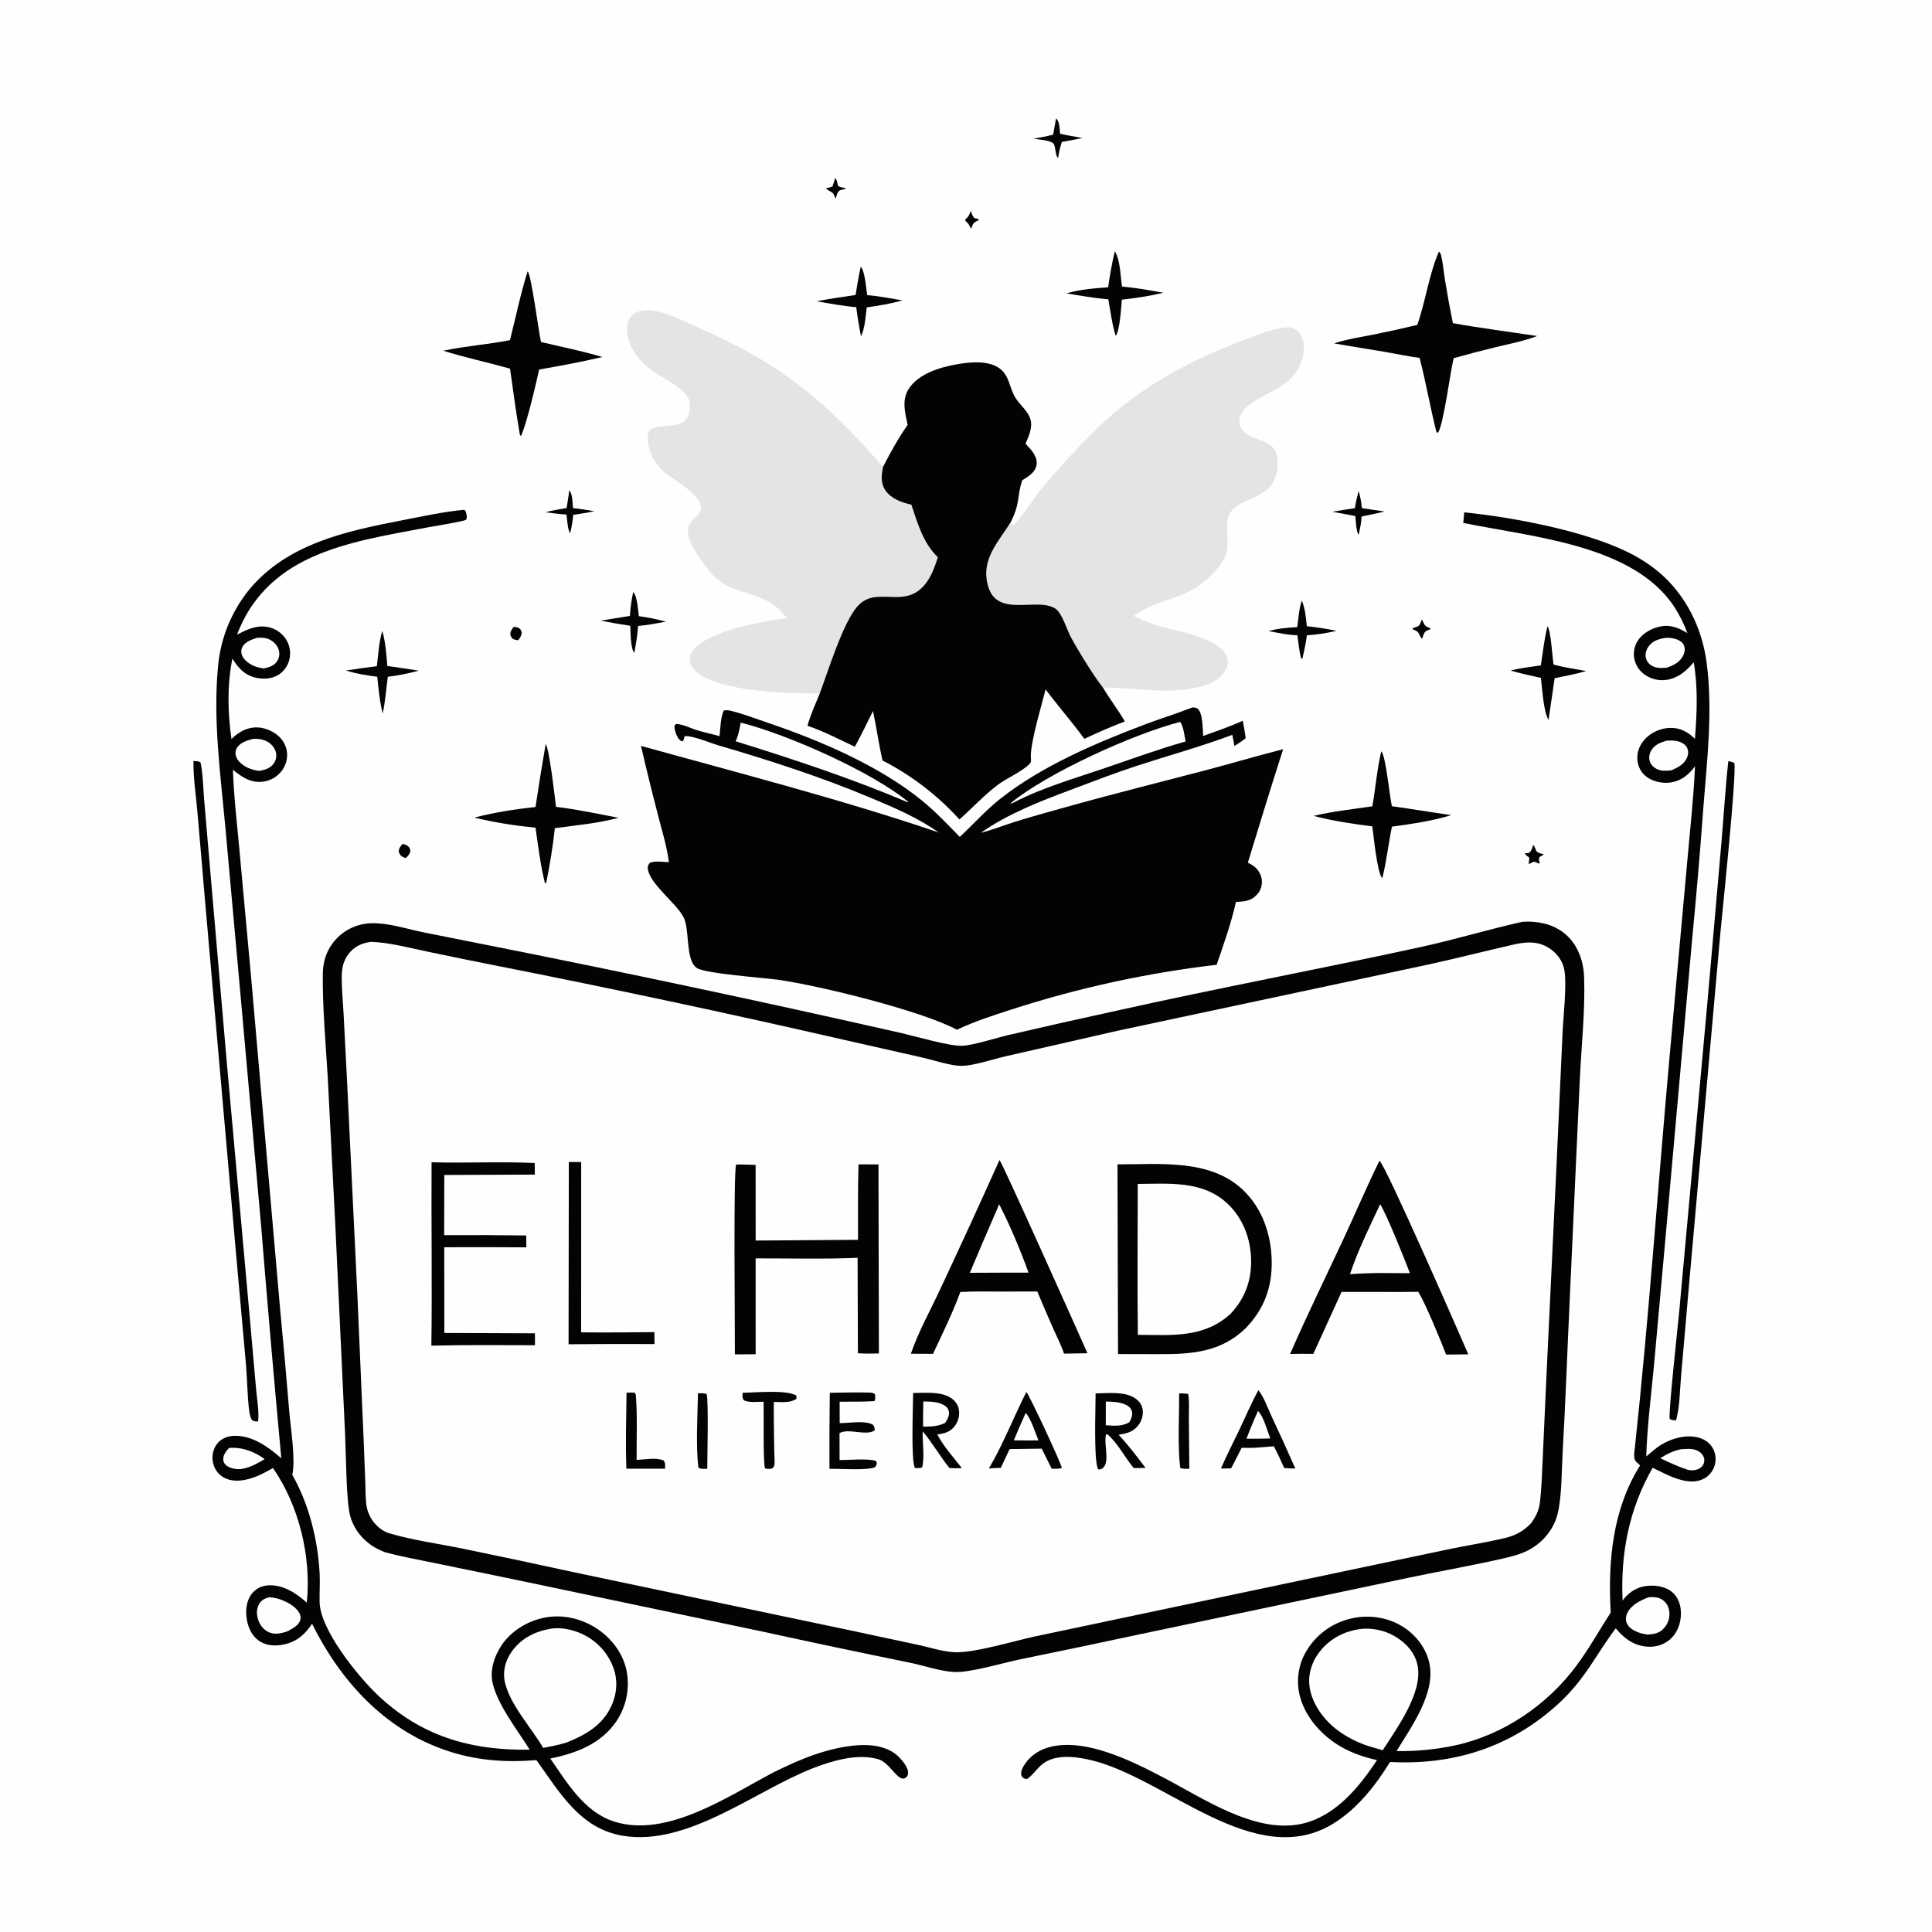
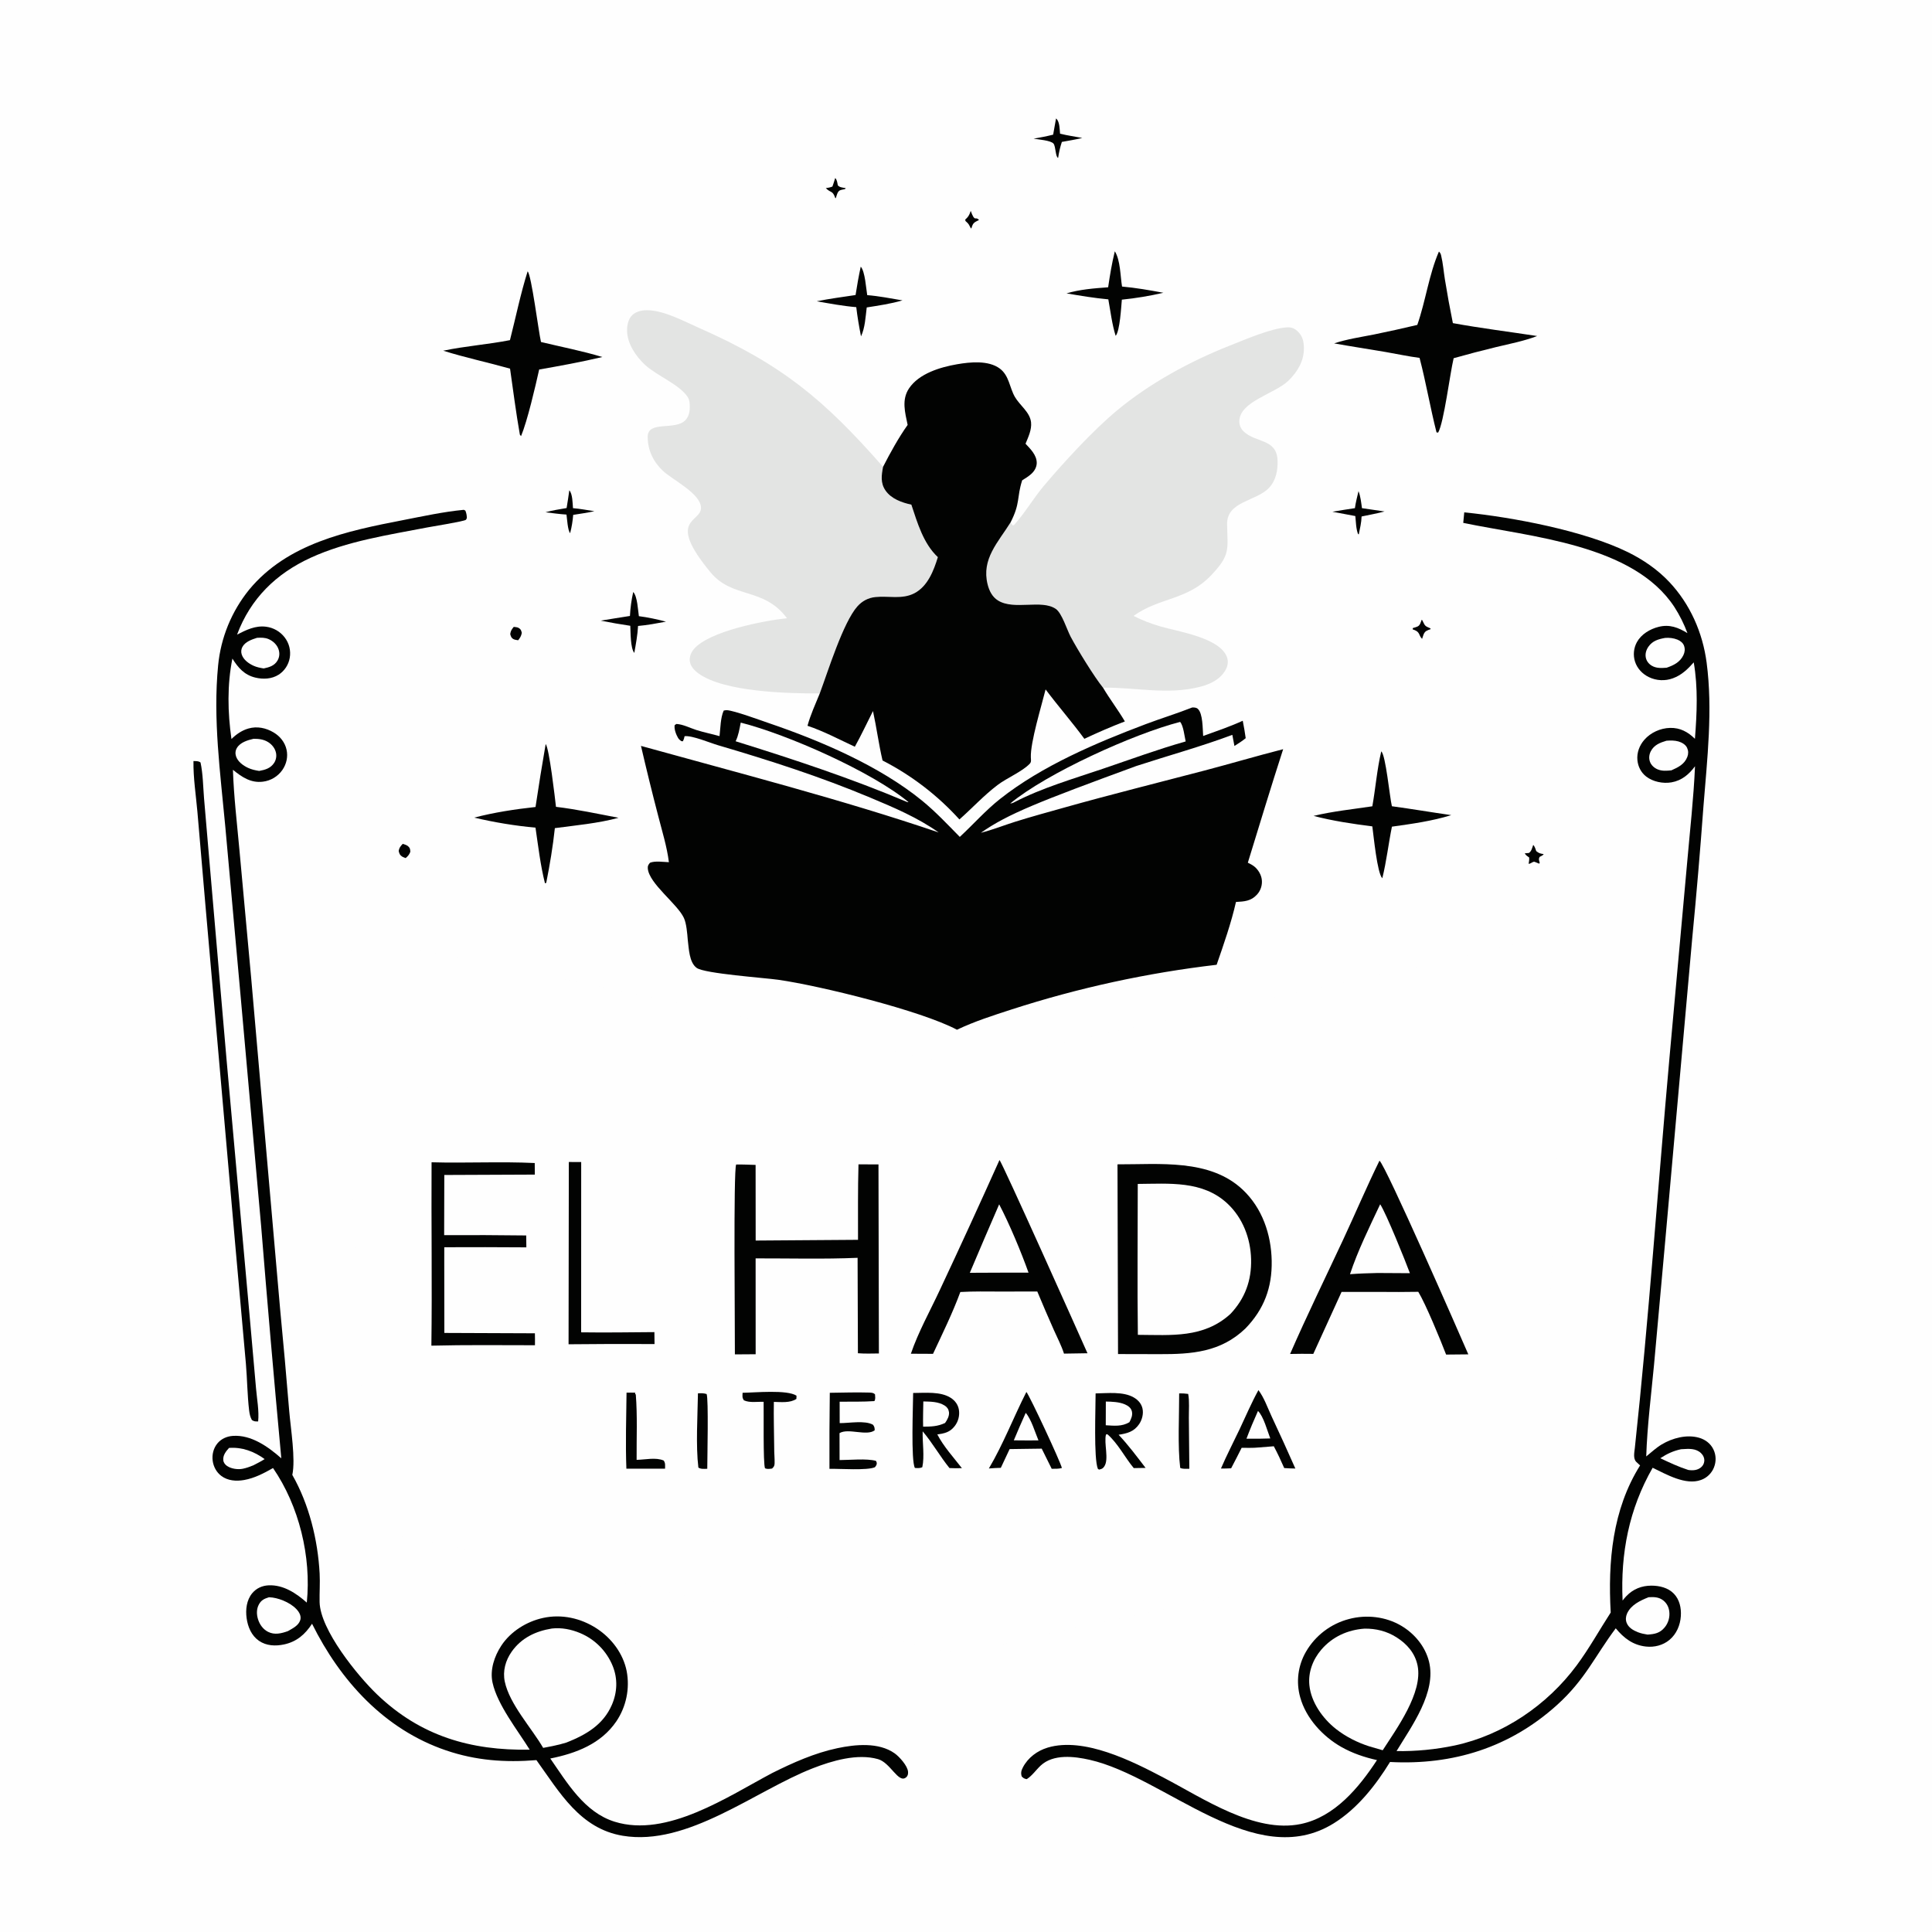
<svg xmlns="http://www.w3.org/2000/svg" height="1024" width="1024">
  <path d="M0 0L1024 0L1024 1024L0 1024L0 0Z" fill="#FEFEFE" />
  <path d="M514.491 111.747C516.85 118.211 516.795 114.288 518.896 116.611L518.086 117.006C515.71 118.183 515.611 118.739 514.806 121.132C514.683 121.011 514.52 120.921 514.438 120.769C513.632 119.285 513.579 118.784 512.183 117.547C511.557 116.993 511.813 117.39 511.585 116.388C513.064 115.102 513.696 114.153 514.321 112.282C514.38 112.105 514.434 111.926 514.491 111.747Z" fill="#020302" />
  <path d="M272.297 332.251C273.014 332.36 274.184 332.399 274.823 332.77C276.133 333.531 276.203 334.081 276.563 335.43C276.256 337.128 275.69 337.993 274.646 339.351C273.884 339.219 272.832 339.121 272.155 338.747C270.93 338.07 270.769 337.274 270.426 336.056C270.685 334.339 271.203 333.579 272.297 332.251Z" fill="#020302" />
  <path d="M442.668 94.361C443.668 95.283 443.799 96.943 444.056 98.22C445.013 99.298 446.242 99.346 447.59 99.612L448.269 99.742L447.838 100.239C447.057 100.421 445.663 100.573 445.004 100.98C443.798 101.725 443.451 103.715 443.013 104.992L442.707 104.967C441.291 100.757 440.349 102.45 437.705 99.712C438.987 99.545 439.982 99.367 441.195 98.877C441.76 97.396 442.203 95.876 442.668 94.361Z" fill="#020302" />
  <path d="M213.467 447.246C214.285 447.517 215.631 447.918 216.282 448.501C217.393 449.498 217.361 450.056 217.49 451.438C216.921 453.006 216.258 453.702 215.023 454.803C214.386 454.555 213.583 454.3 213.004 453.91C211.838 453.125 211.614 452.305 211.305 451.012C211.609 449.264 212.28 448.529 213.467 447.246Z" fill="#020302" />
  <path d="M753.531 328.456C754.021 328.927 753.806 328.646 754.169 329.427C755.355 331.978 755.612 331.924 758.125 333.029L758.26 333.465C757.543 333.738 756.681 333.993 756.027 334.388C754.535 335.288 754.312 337.06 753.743 338.615C751.821 336.704 752.743 335.072 749.616 333.891L748.725 333.56L748.857 332.871C749.691 332.609 750.73 332.382 751.494 331.97C752.74 331.298 753.031 329.688 753.531 328.456Z" fill="#020302" />
  <path d="M812.634 447.833C813.488 448.625 813.86 450.032 814.241 451.103C815.768 452.339 816.318 452.365 818.198 452.699C817.72 453.456 816.851 453.727 816.069 454.146C815.326 455.397 815.795 456.014 816.098 457.376L815.766 457.755L813.322 456.755C812.219 456.642 811.499 457.798 810.199 457.841C810.407 456.664 810.584 455.688 810.486 454.487C809.456 453.771 808.811 453.392 808.133 452.294L810.387 452.081C811.784 451.071 812.048 449.426 812.634 447.833Z" fill="#020302" />
  <path d="M301.746 259.882C303.497 261.71 303.483 266.853 303.691 269.337C307.471 269.64 311.281 270.385 315.033 270.951C311.338 271.783 307.548 272.292 303.808 272.893C303.514 276.274 303.044 279.298 302.183 282.589C300.881 281.148 300.561 274.87 300.25 272.732C296.541 272.508 292.829 271.961 289.139 271.518C292.753 270.458 296.605 269.945 300.314 269.273Q301.104 264.589 301.746 259.882Z" fill="#020302" />
  <path d="M559.718 62.8C559.823 62.885 559.94 62.958 560.033 63.056C561.66 64.764 561.625 68.606 561.853 70.862C565.712 71.809 569.727 72.39 573.637 73.12C570.064 73.976 566.423 74.567 562.808 75.216C561.876 78.045 561.268 80.727 560.829 83.672C559.424 83.296 559.581 77.715 558.426 76.172C557.104 74.406 550.164 73.909 547.829 73.509C551.317 72.898 554.755 72.236 558.19 71.373L559.718 62.8Z" fill="#020302" />
  <path d="M720.044 260.312C721.14 263.213 721.443 266.286 721.869 269.34L733.842 271.09C729.856 272.166 725.711 272.883 721.67 273.747C721.588 276.931 720.805 280.096 720.19 283.213L719.79 283.052C718.695 280.222 718.669 276.554 718.349 273.517L706.225 271.237Q712.165 270.208 718.129 269.335C718.544 266.29 719.342 263.301 720.044 260.312Z" fill="#020302" />
  <path d="M335.62 313.772C337.849 316.106 338.116 323.312 338.619 326.585C343.495 327.211 348.229 328.235 352.978 329.492C348.055 330.413 343.181 331.33 338.185 331.776C337.921 336.604 337.036 341.307 336.195 346.059C334.095 343.524 334.254 335.131 334.063 331.68Q326.208 330.522 318.424 328.952C323.584 328.162 328.709 327.214 333.88 326.469Q334.212 320.047 335.62 313.772Z" fill="#020302" />
-   <path d="M690.001 318.305C691.779 322.546 692.166 327.381 692.65 331.912C697.975 332.43 703.204 333.312 708.449 334.338C703.241 335.53 698.026 336.434 692.686 336.724C692.149 340.839 691.266 344.838 690.352 348.881L690.143 349.204L689.604 348.937C688.584 344.965 688.205 340.769 687.646 336.709C682.489 336.588 677.436 335.435 672.389 334.459C677.254 333.097 682.533 332.682 687.562 332.39C688.271 327.758 688.436 322.722 690.001 318.305Z" fill="#020302" />
-   <path d="M202.632 334.371C204.337 340.418 204.808 346.738 205.28 352.98Q213.633 354.152 221.965 355.462C216.671 356.889 211.003 358.052 205.558 358.695C204.685 365.188 204.221 371.712 202.854 378.137C201.205 371.793 200.609 365.196 199.966 358.69C194.305 358.031 188.77 357.037 183.305 355.403Q191.506 354.103 199.747 353.081C200.488 347.049 200.84 340.156 202.632 334.371Z" fill="#020302" />
  <path d="M456.213 141.335C458.503 143.863 459.042 152.866 459.642 156.425C465.912 156.929 472.132 158.163 478.33 159.209C472.143 161.02 465.741 161.941 459.387 162.949C458.759 167.881 458.507 173.775 456.353 178.272C455.329 173.115 454.453 168.024 453.838 162.798C446.786 162.209 439.868 160.91 432.906 159.684C439.69 158.298 446.618 157.414 453.465 156.371C454.242 151.315 455.133 146.338 456.213 141.335Z" fill="#020302" />
-   <path d="M820.224 331.897C821.99 334.384 822.822 348.379 823.371 352.198C828.972 353.803 834.973 354.562 840.702 355.652C835.235 357.283 829.58 358.302 823.997 359.456L820.757 381.608C817.93 376.591 817.519 365.366 816.703 359.307C811.323 358.128 805.976 356.938 800.673 355.441C805.832 354.025 811.372 353.46 816.665 352.668C817.784 345.763 818.452 338.665 820.224 331.897Z" fill="#020302" />
  <path d="M590.876 133.188C593.863 137.924 593.784 146.337 594.708 151.879C602.056 152.545 609.362 153.804 616.605 155.177Q605.719 157.695 594.604 158.827C594.249 162.538 593.596 175.395 591.327 178.006C589.385 171.908 588.592 164.975 587.433 158.664C579.993 157.984 572.645 156.752 565.284 155.503C572.317 153.381 580.036 152.806 587.34 152.269C588.276 145.821 589.33 139.521 590.876 133.188Z" fill="#020302" />
  <path d="M732.094 398.245C734.483 400.191 736.567 422.602 737.734 427.324C748.249 428.752 758.701 430.535 769.203 432.039C758.871 435.231 748.414 436.642 737.753 438.147C735.901 447.233 734.884 456.502 732.646 465.502C729.928 462.801 728.048 442.938 727.362 437.999C717.005 436.677 706.331 435.106 696.23 432.442C706.353 429.994 717.063 428.909 727.366 427.352C729.086 417.698 729.832 407.78 732.094 398.245Z" fill="#020302" />
  <path d="M289.215 394.394C291.079 396.299 294.167 423.08 294.68 427.635C305.794 428.966 316.834 431.351 327.825 433.449C316.978 436.399 305.222 437.438 294.088 438.929C293.041 448.681 291.436 458.282 289.518 467.899C289.355 468.073 289.073 468.076 288.841 468.138C286.432 458.647 285.258 448.38 283.824 438.678C273.108 437.694 261.849 435.857 251.373 433.351C261.867 430.594 273.061 428.898 283.838 427.72Q286.33 411.025 289.215 394.394Z" fill="#020302" />
-   <path d="M916.051 403.391C917.218 403.599 918.129 403.886 919.207 404.377C920.614 409.598 912.943 482.806 911.863 494.203L895.189 681.354L891.002 729.395C890.324 736.935 890.36 745.641 888.325 752.878C887.073 752.755 886.134 752.698 884.99 752.129C884.146 749.453 889.396 701.957 890.047 694.87L904.935 531.602L912.403 446.447C913.635 432.113 914.469 417.686 916.051 403.391Z" fill="#020302" />
  <path d="M279.654 143.826C281.677 145.684 285.43 175.753 286.732 181.265C297.522 183.873 308.623 185.998 319.239 189.224C308.239 191.844 296.912 193.906 285.77 195.849C283.804 204.692 279.505 223.198 276.167 231.148L275.547 230.401C273.493 218.803 272.004 207.045 270.334 195.385C258.569 192.072 246.566 189.543 234.907 185.88C246.569 183.422 258.574 182.582 270.287 180.283C273.374 168.197 275.898 155.705 279.654 143.826Z" fill="#020302" />
  <path d="M102.544 403.38C103.936 403.427 105.167 403.276 106.289 404.141C107.578 410.188 107.645 416.821 108.136 422.994L110.635 452.229L120.111 561.997L132.37 698.156L135.701 735.865C136.179 741.446 137.393 747.851 136.822 753.389C135.278 753.384 134.853 753.492 133.51 752.651C132.617 751.037 132.26 749.38 132.043 747.561C131.077 739.441 131.037 730.984 130.331 722.793L124.767 660.655L108.896 479.959L104.634 430.322C103.859 421.492 102.392 412.235 102.544 403.38Z" fill="#020302" />
  <path d="M762.665 133.321C763.389 134.08 763.579 134.406 763.825 135.412C764.826 139.504 765.155 143.958 765.831 148.128Q767.708 159.739 770.055 171.264C784.831 173.97 799.877 175.829 814.731 178.103C807.775 180.767 800.187 182.225 792.955 183.963Q781.654 186.699 770.464 189.858C768.467 198.189 765.357 223.733 762.255 229.278L761.389 229.177C758.057 216.098 755.822 202.756 752.402 189.693C746.392 188.906 740.372 187.588 734.391 186.564C725.308 185.009 716.196 183.645 707.128 182.004C713.894 179.743 721.235 178.675 728.225 177.289Q739.751 174.936 751.195 172.214C755.626 159.562 757.337 145.586 762.665 133.321Z" fill="#020302" />
  <path d="M776.083 271.564C801.482 274.084 839.633 281.275 862.764 292.625C870.847 296.591 878.591 301.897 884.774 308.475C895.797 320.203 902.433 335.255 904.537 351.115C907.878 376.312 904.857 402.293 902.857 427.48Q900.301 462.384 896.925 497.219L882.624 657.51L876.67 723.369C875.144 739.478 873.063 755.774 872.534 771.942C875.216 769.765 877.781 767.353 880.752 765.576C886.413 762.188 893.972 760.176 900.483 762.02C903.789 762.957 906.601 765.048 908.123 768.17C909.604 771.208 909.683 774.625 908.441 777.757Q908.215 778.33 907.929 778.877Q907.643 779.423 907.3 779.935Q906.958 780.448 906.563 780.921Q906.168 781.395 905.725 781.823Q905.283 782.252 904.797 782.632Q904.311 783.011 903.788 783.337Q903.264 783.662 902.709 783.931Q902.154 784.199 901.574 784.407C893.416 787.397 883.209 781.436 875.934 777.945C863.404 799.852 858.866 823.282 860.01 848.33Q860.949 847.058 862.049 845.923C865.617 842.211 870.141 840.43 875.257 840.424C879.53 840.42 884.107 841.503 887.169 844.674C890.22 847.834 891.16 852.277 890.884 856.546C890.573 861.359 888.589 866.075 884.828 869.194C881.387 872.047 876.858 873.184 872.45 872.712C865.516 871.97 860.656 868.226 856.379 863.037C845.16 878.042 840.207 890.175 825.302 903.638C800.291 926.23 770.146 935.655 736.741 933.888C729.147 946.278 719.361 958.674 706.912 966.401C665.033 992.392 617.771 941.844 577.517 932.731C569.333 930.878 558.251 929.56 551.589 935.784C549.077 938.13 547.108 941.136 544.188 942.991C542.899 942.742 542.454 942.498 541.538 941.559C540.95 939.73 541.288 938.436 542.139 936.785C544.814 931.597 549.827 927.882 555.357 926.245C574.529 920.568 599.932 933.349 616.674 942.156C637.632 953.069 664.952 971.84 689.465 966.758C707.402 963.039 720.32 947.417 729.826 932.887C723.199 931.407 716.901 929.298 710.969 925.943C701.119 920.372 692.15 910.673 689.129 899.586Q688.917 898.832 688.742 898.067Q688.568 897.303 688.432 896.531Q688.297 895.759 688.2 894.981Q688.103 894.203 688.046 893.422Q687.988 892.64 687.97 891.857Q687.952 891.073 687.973 890.289Q687.994 889.506 688.055 888.724Q688.115 887.943 688.215 887.165Q688.315 886.388 688.453 885.616Q688.592 884.845 688.769 884.081Q688.946 883.318 689.161 882.564Q689.377 881.81 689.63 881.069Q689.883 880.327 690.172 879.598Q690.462 878.87 690.788 878.157Q691.114 877.445 691.476 876.749Q691.837 876.054 692.233 875.377Q692.694 874.585 693.194 873.816Q693.693 873.047 694.23 872.304Q694.767 871.561 695.34 870.845Q695.913 870.13 696.52 869.443Q697.128 868.757 697.769 868.101Q698.409 867.446 699.082 866.822Q699.754 866.199 700.456 865.61Q701.159 865.021 701.889 864.467Q702.62 863.913 703.377 863.396Q704.134 862.878 704.915 862.399Q705.697 861.92 706.501 861.48Q707.305 861.04 708.13 860.64Q708.955 860.241 709.799 859.882Q710.643 859.524 711.503 859.207Q712.364 858.891 713.239 858.618Q714.114 858.344 715.001 858.114C724.235 855.658 734.466 856.816 742.726 861.706C749.746 865.861 755.4 872.668 757.399 880.65C761.469 896.906 748.197 914.916 740.198 928.111Q747.986 928.229 755.738 927.479Q763.49 926.729 771.111 925.12C796.766 919.598 820.094 903.691 835.667 882.686C842.271 873.78 847.683 863.984 853.705 854.676C852.21 827.687 854.572 800.151 869.291 776.685C869.192 776.599 869.091 776.515 868.993 776.428L868.507 775.986C868.063 775.589 867.616 775.207 867.206 774.774C865.51 772.985 866.248 769.754 866.492 767.49C873.906 698.792 878.66 629.683 884.833 560.858L894.231 457.128C895.708 440.173 897.66 423.131 898.39 406.134C895.227 410.443 891.312 413.736 885.895 414.665C881.419 415.433 876.073 414.369 872.462 411.539C869.776 409.434 868.183 406.296 867.863 402.915C867.486 398.927 868.925 395.098 871.534 392.103C874.878 388.266 880.061 385.937 885.131 385.804C890.52 385.662 894.592 387.913 898.345 391.578C899.401 378.097 900.031 364.474 897.718 351.072C894.542 354.659 891.282 357.833 886.683 359.499Q885.915 359.783 885.122 359.988Q884.329 360.194 883.52 360.319Q882.71 360.444 881.892 360.487Q881.074 360.53 880.256 360.491Q879.438 360.452 878.628 360.331Q877.818 360.211 877.024 360.009Q876.23 359.808 875.461 359.528Q874.691 359.249 873.953 358.893C870.517 357.228 867.757 354.325 866.586 350.658Q866.384 350.021 866.247 349.367Q866.111 348.713 866.041 348.049Q865.971 347.385 865.969 346.717Q865.967 346.049 866.033 345.384Q866.098 344.719 866.23 344.064Q866.363 343.409 866.561 342.771Q866.759 342.133 867.021 341.519Q867.282 340.904 867.605 340.319C869.938 336.115 874.554 333.388 879.114 332.244C884.927 330.787 889.498 332.584 894.374 335.57Q893.028 331.945 891.302 328.485Q889.575 325.024 887.488 321.769C865.726 288.487 811.457 284.641 775.551 277.135L776.083 271.564Z" fill="#020302" />
  <path d="M890.943 768.128L891.682 768.078C895.186 767.856 898.866 767.589 901.602 770.215C902.739 771.307 903.442 772.818 903.309 774.422C903.201 775.737 902.558 776.911 901.547 777.746C899.628 779.332 897.155 779.472 894.809 779.104C889.802 777.513 884.744 775.156 880.004 772.888C883.56 770.548 886.759 769.055 890.943 768.128Z" fill="#FEFEFE" />
  <path d="M883.261 392.595C885.333 392.435 887.597 392.4 889.604 392.98C891.361 393.489 893.391 394.608 894.187 396.354C894.907 397.932 894.947 399.487 894.339 401.113C892.863 405.057 889.462 406.712 885.864 408.299C883.349 408.551 880.862 408.77 878.479 407.736C876.71 406.969 875.149 405.541 874.498 403.697C873.85 401.86 874.072 399.943 874.943 398.221C876.654 394.838 879.833 393.626 883.261 392.595Z" fill="#FEFEFE" />
  <path d="M882.537 338.108C884.727 337.923 887.048 338.192 889.092 339.02C890.601 339.631 892.097 340.773 892.623 342.385C893.173 344.07 892.986 345.674 892.226 347.264C890.448 350.984 887.057 352.646 883.333 353.91C880.584 354.1 877.857 354.29 875.408 352.801C873.759 351.8 872.576 350.217 872.269 348.294C871.951 346.306 872.581 344.351 873.722 342.731C875.914 339.62 878.969 338.756 882.537 338.108Z" fill="#FEFEFE" />
  <path d="M873.778 846.561C876.571 846.383 879.225 846.438 881.527 848.234C883.399 849.694 884.489 851.788 884.755 854.137Q884.824 854.697 884.836 855.261Q884.847 855.824 884.802 856.387Q884.757 856.949 884.655 857.503Q884.553 858.058 884.396 858.6Q884.238 859.141 884.027 859.664Q883.815 860.187 883.552 860.686Q883.289 861.184 882.977 861.654Q882.664 862.123 882.306 862.559C879.794 865.604 877.024 866.117 873.253 866.374C871.484 866.089 869.799 865.762 868.124 865.104C865.666 864.14 863.152 862.709 862.15 860.113C861.538 858.527 861.68 856.78 862.363 855.241C864.418 850.618 869.363 848.332 873.778 846.561Z" fill="#FEFEFE" />
  <path d="M723.216 863.209C729.333 863.133 734.985 864.535 740.175 867.808C745.735 871.315 750.054 876.255 751.362 882.855C754.202 897.183 740.275 916.152 732.861 927.671L725.717 925.594C719.491 923.613 713.264 920.466 708.121 916.421C701.106 910.901 694.918 902.276 693.997 893.206C693.297 886.312 695.852 879.566 700.313 874.364C706.206 867.491 714.288 863.852 723.216 863.209Z" fill="#FEFEFE" />
  <path d="M245.709 270.227C246.061 270.226 246.353 270.509 246.667 270.666C247.214 272.046 247.377 272.995 247.446 274.479C247.275 274.82 247.223 275.254 246.934 275.503C245.933 276.365 229.329 279.004 226.578 279.535C205.982 283.509 183.899 286.8 164.678 295.614C146.264 304.058 132.785 317.28 125.643 336.359C130.508 333.866 135.361 331.454 141.017 332.176Q141.743 332.267 142.456 332.43Q143.169 332.592 143.863 332.824Q144.556 333.057 145.223 333.357Q145.89 333.656 146.525 334.021Q147.159 334.385 147.754 334.811Q148.349 335.236 148.899 335.718Q149.449 336.2 149.948 336.735Q150.448 337.269 150.892 337.85Q151.329 338.417 151.706 339.027Q152.082 339.636 152.394 340.281Q152.705 340.927 152.949 341.6Q153.192 342.274 153.364 342.97Q153.537 343.665 153.637 344.374Q153.736 345.084 153.762 345.8Q153.788 346.515 153.74 347.23Q153.692 347.945 153.571 348.651Q153.457 349.328 153.273 349.99Q153.09 350.651 152.839 351.29Q152.589 351.929 152.274 352.539Q151.959 353.149 151.582 353.724Q151.206 354.298 150.773 354.831Q150.34 355.364 149.854 355.849Q149.369 356.334 148.836 356.767Q148.303 357.199 147.728 357.575C144.047 359.938 139.444 360.134 135.281 359.123C129.471 357.712 126.213 353.896 123.176 349.069C120.357 363.011 120.663 377.664 122.679 391.689C125.237 389.185 128.147 387.145 131.618 386.138C136.261 384.791 140.983 385.786 145.082 388.242C148.467 390.27 151.003 393.433 151.874 397.315C152.721 401.089 151.839 404.997 149.63 408.151Q149.185 408.781 148.678 409.361Q148.17 409.942 147.604 410.466Q147.039 410.991 146.422 411.453Q145.805 411.916 145.144 412.312Q144.482 412.708 143.783 413.034Q143.084 413.359 142.354 413.61Q141.625 413.86 140.874 414.034Q140.122 414.208 139.357 414.302C132.946 415.121 128.162 411.836 123.46 408.012C123.919 422.081 125.601 436.238 126.881 450.253L133.118 518.228L148.442 693.507Q151.067 720.709 153.297 747.946C154.072 757.062 156.738 773.494 154.929 781.728C163.814 797.294 168.462 816.162 169.414 833.975C169.684 839.024 169.293 844.085 169.397 849.138C169.698 863.779 189.452 888.115 199.874 898.104C222.89 920.165 249.496 927.91 280.75 927.362C274.409 917.107 263.634 903.628 261.049 891.805C259.585 885.113 262.012 877.812 265.726 872.19C270.689 864.679 279.135 859.43 287.864 857.534C297.709 855.395 307.843 857.65 316.235 863.11C324.114 868.237 330.297 876.406 332.147 885.719Q332.308 886.574 332.428 887.435Q332.547 888.297 332.625 889.163Q332.703 890.03 332.738 890.899Q332.774 891.768 332.767 892.638Q332.76 893.508 332.711 894.377Q332.662 895.245 332.572 896.11Q332.481 896.975 332.348 897.835Q332.215 898.695 332.04 899.547Q331.866 900.399 331.65 901.242Q331.435 902.085 331.179 902.916Q330.922 903.747 330.626 904.565Q330.33 905.383 329.994 906.186Q329.659 906.988 329.285 907.774Q328.911 908.559 328.499 909.325Q328.087 910.091 327.639 910.837Q327.19 911.582 326.706 912.305C318.595 924.272 305.31 929.32 291.669 932.046C300.695 945.065 309.76 960.562 325.789 965.55C353.519 974.179 385.774 952.183 409.25 939.76C420.24 934.273 431.737 929.137 443.799 926.58C453.334 924.56 465.697 923.324 474.158 929.288C476.662 931.054 481.092 935.973 481.285 939.105C481.359 940.298 481.184 941.277 480.201 942.075C476.141 945.375 471.98 934.248 465.356 932.373C454.385 929.266 441.027 933.235 430.812 937.219C400.242 949.141 364.496 978.726 330.1 972.995C307.42 969.217 296.599 949.974 284.316 932.897C267.719 934.242 252.257 933.136 236.392 927.735C203.746 916.622 180.377 890.811 165.388 860.616C161.762 866.216 157.267 870.137 150.597 871.574C146.028 872.558 141.164 872.378 137.218 869.628C133.276 866.881 131.364 862.322 130.719 857.694C130.086 853.147 130.662 848.09 133.681 844.443C135.872 841.795 138.99 840.402 142.402 840.254C150.239 839.915 157.018 844.466 162.608 849.408C165.087 825.115 158.532 798.177 144.712 778.094C139.892 780.839 134.906 783.467 129.388 784.438C125.239 785.169 120.737 784.871 117.271 782.247C114.757 780.344 113.171 777.426 112.74 774.319C112.279 771.003 113.129 767.51 115.318 764.935C117.365 762.526 120.307 761.264 123.427 761.051C133.203 760.382 142.178 766.832 149.096 772.936Q149.014 771.847 148.897 770.762Q143.307 710.488 138.433 650.151L127.459 527.177L119.392 437.914C116.778 409.655 112.819 381.114 115.607 352.704Q115.738 351.335 115.92 349.971Q116.101 348.608 116.332 347.252Q116.563 345.896 116.844 344.549Q117.125 343.203 117.454 341.868Q117.784 340.532 118.162 339.21Q118.541 337.887 118.967 336.58Q119.394 335.272 119.868 333.981Q120.342 332.69 120.863 331.417Q121.384 330.144 121.951 328.891Q122.519 327.637 123.131 326.406Q123.744 325.175 124.402 323.966Q125.059 322.758 125.76 321.575Q126.461 320.391 127.205 319.235Q127.949 318.078 128.735 316.949Q129.521 315.82 130.348 314.721Q131.175 313.621 132.041 312.553C152.341 287.993 183.878 281.437 213.607 275.677C224.206 273.623 234.963 271.257 245.709 270.227Z" fill="#020302" />
  <path d="M121.388 767.429C128.328 766.9 134.736 769.31 140.268 773.347C138.355 774.591 136.264 775.599 134.247 776.666C132.462 777.416 130.605 778.065 128.707 778.462C126.126 779.001 122.59 778.509 120.383 777.018C119.318 776.298 118.496 775.273 118.356 773.954C118.077 771.32 119.744 769.253 121.388 767.429Z" fill="#FEFEFE" />
  <path d="M136.231 338.056C138.383 337.951 140.364 337.873 142.382 338.744C144.761 339.771 146.816 341.707 147.652 344.199C148.328 346.212 148.152 348.315 147.058 350.145C145.423 352.881 142.707 353.68 139.774 354.293C137.923 353.989 136.128 353.649 134.406 352.872C131.808 351.698 128.97 349.67 128.093 346.811C127.677 345.454 127.824 344.072 128.503 342.838C130.004 340.112 133.456 338.935 136.231 338.056Z" fill="#FEFEFE" />
  <path d="M134.381 391.576C137.127 391.553 139.78 391.859 142.151 393.35C144.166 394.618 145.765 396.61 146.268 398.967Q146.343 399.313 146.383 399.664Q146.424 400.016 146.429 400.369Q146.435 400.723 146.405 401.075Q146.376 401.428 146.312 401.776Q146.248 402.124 146.15 402.464Q146.052 402.803 145.921 403.132Q145.79 403.461 145.627 403.775Q145.464 404.089 145.271 404.385C143.383 407.233 140.552 408.024 137.372 408.611C135.33 408.292 133.38 407.873 131.495 406.993C128.863 405.763 126.035 403.723 125.092 400.837C124.603 399.341 124.758 397.776 125.567 396.426C127.347 393.453 131.227 392.307 134.381 391.576Z" fill="#FEFEFE" />
  <path d="M142.573 846.575C143.224 846.591 143.857 846.65 144.502 846.743C149.189 847.421 155.43 850.196 158.205 854.223C159.094 855.512 159.628 857.161 159.135 858.714C158.206 861.649 155.068 863.081 152.591 864.531C149.151 865.752 145.614 866.651 142.179 864.958C139.48 863.627 137.675 861.13 136.775 858.3C135.947 855.695 135.901 852.788 137.242 850.341C138.497 848.052 140.17 847.311 142.573 846.575Z" fill="#FEFEFE" />
  <path d="M292.481 863.154C297.565 862.563 302.76 863.581 307.458 865.559Q308.188 865.864 308.902 866.204Q309.615 866.545 310.311 866.92Q311.007 867.295 311.684 867.704Q312.361 868.114 313.016 868.556Q313.672 868.998 314.305 869.472Q314.938 869.946 315.546 870.451Q316.155 870.956 316.738 871.49Q317.321 872.025 317.877 872.587Q318.433 873.15 318.96 873.739Q319.487 874.328 319.985 874.943Q320.482 875.557 320.949 876.196Q321.415 876.835 321.85 877.495Q322.284 878.156 322.685 878.838Q323.086 879.519 323.453 880.22Q323.82 880.92 324.152 881.638Q324.484 882.356 324.78 883.089C327.479 889.818 327.17 896.996 324.3 903.613C319.69 914.242 310.537 919.503 300.217 923.587C296.155 924.849 292.064 925.632 287.89 926.409C281.693 915.764 270.068 903.271 267.546 891.297C266.365 885.693 267.937 880.047 271.2 875.421C276.341 868.133 283.882 864.546 292.481 863.154Z" fill="#FEFEFE" />
  <path d="M535.614 276.885L536.589 278.383C537.569 278.335 537.215 278.539 537.796 277.89C543.481 271.536 547.805 263.975 553.325 257.443C564.016 244.789 579.2 228.25 591.98 217.597C609.285 203.171 630.86 191.436 651.777 183.194C659.981 179.962 673.535 174.036 682.028 173.526C684.321 173.388 685.859 173.884 687.574 175.421C690.402 177.956 691.073 180.948 691.096 184.63C691.139 191.444 687.625 197.153 682.899 201.766C675.743 208.753 656.956 212.716 656.872 223.305C656.856 225.347 657.627 227.147 659.07 228.584C665.283 234.767 676.685 232.37 677.12 243.944C677.319 249.239 676.338 254.588 672.602 258.573C665.914 265.71 650.184 265.613 650.381 277.839C650.598 291.361 652.291 293.974 642.013 304.837C629.334 318.237 614.588 316.544 600.803 326.45C605.392 328.782 609.977 330.537 614.913 331.997C624.117 334.718 646.997 337.98 650.42 348.607C651.137 350.832 650.696 353.038 649.587 355.051C646.822 360.066 641.494 362.621 636.165 363.99C618.589 368.505 602.15 364.219 584.627 364.482C580.158 359.047 571.003 344.147 567.458 337.445C565.521 333.784 562.834 324.948 559.587 322.725C552.004 317.535 537.632 323.579 529.021 318.304C525.931 316.41 524.312 313.155 523.46 309.74C520.094 296.257 529.026 287.466 535.614 276.885Z" fill="#E3E4E3" />
  <path d="M417.114 327.675C404.791 311.079 388.323 317.499 376.618 303.374C352.823 274.66 371.644 277.169 371.546 269.126C371.454 261.588 356.479 254.361 351.387 249.589C346.307 244.83 343.314 238.663 343.291 231.571C343.262 222.652 357.968 228.456 363.365 222.612C365.334 220.48 365.705 217.525 365.584 214.736C365.522 213.278 365.384 211.814 364.581 210.557C360.265 203.804 348.081 199.134 341.87 193.372C337.003 188.858 332.448 182.107 332.364 175.292C332.329 172.404 332.979 168.989 335.187 166.947C337.473 164.833 340.892 164.277 343.895 164.443C352.762 164.933 362.344 170.203 370.405 173.754C414.194 193.043 436.76 211.725 468.032 247.439C467.212 251.871 466.589 255.96 469.308 259.941C472.355 264.4 477.996 266.379 483.039 267.484C486.265 277.171 489.4 288.117 497.083 295.301C494.893 302.445 491.7 310.766 484.641 314.436C478.133 317.82 470.914 315.727 463.997 316.451C460.179 316.85 457.004 318.518 454.453 321.376C446.872 329.868 438.841 355.88 434.489 367.541C417.596 367.573 383.63 366.812 370.119 356.871C367.973 355.291 365.948 353.16 365.616 350.4C365.342 348.129 366.263 345.856 367.694 344.125C375.596 334.562 405.126 328.907 417.114 327.675Z" fill="#E3E4E3" />
  <path d="M481.066 225.216C479.712 218.696 477.765 211.895 481.791 205.87C487.079 197.957 498.38 194.601 507.262 193.064C514.201 191.864 523.892 190.88 529.886 195.324C534.911 199.051 535.042 205.438 537.949 210.436C540.53 214.875 545.883 218.432 546.478 223.808C546.91 227.718 545.007 231.661 543.559 235.187C546.174 237.978 549.492 241.217 549.493 245.33C549.494 247.61 548.254 249.709 546.593 251.197C545.128 252.51 543.439 253.55 541.773 254.583C538.812 263.82 540.886 266.618 535.614 276.885C529.026 287.466 520.094 296.257 523.46 309.74C524.312 313.155 525.931 316.41 529.021 318.304C537.632 323.579 552.004 317.535 559.587 322.725C562.834 324.948 565.521 333.784 567.458 337.445C571.003 344.147 580.158 359.047 584.627 364.482C588.25 370.605 592.61 376.262 596.206 382.371C588.889 385.171 581.83 388.253 574.74 391.589C568.167 382.657 560.854 374.291 554.185 365.412C552.039 374.084 546.083 393.423 546.368 401.44C546.413 402.703 546.712 403.815 545.822 404.753C541.81 408.977 533.703 412.303 528.763 416.048C521.433 421.604 515.361 428.27 508.507 434.32Q506.341 431.928 504.068 429.636Q501.796 427.345 499.423 425.158Q497.05 422.971 494.58 420.893Q492.111 418.816 489.55 416.852Q486.989 414.888 484.343 413.041Q481.696 411.195 478.969 409.47Q476.242 407.744 473.439 406.144Q470.637 404.543 467.765 403.071C465.733 394.39 464.588 385.563 462.697 376.868C459.513 383.157 456.504 389.631 453.08 395.786C444.749 391.921 436.731 387.61 427.992 384.68C429.574 378.823 432.208 373.158 434.489 367.541C438.841 355.88 446.872 329.868 454.453 321.376C457.004 318.518 460.179 316.85 463.997 316.451C470.914 315.727 478.133 317.82 484.641 314.436C491.7 310.766 494.893 302.445 497.083 295.301C489.4 288.117 486.265 277.171 483.039 267.484C477.996 266.379 472.355 264.4 469.308 259.941C466.589 255.96 467.212 251.871 468.032 247.439C471.866 239.977 476.213 232.053 481.066 225.216Z" fill="#020302" />
-   <path d="M631.905 374.98C632.914 374.946 634.072 374.985 634.857 375.696C637.607 378.191 637.397 386.372 637.699 390.09C644.739 387.544 651.872 385.131 658.682 382.014C659.307 385.087 659.818 388.145 660.248 391.252C658.381 392.807 656.316 394.075 654.279 395.394L653.162 389.495C636.393 395.757 619.247 400.455 602.249 406.004C590.475 409.847 578.849 414.384 567.25 418.73C550.985 424.825 534.171 431.349 519.892 441.4C526.101 439.827 532.105 437.412 538.217 435.494C546.86 432.78 555.644 430.4 564.365 427.948C588.947 421.035 613.68 414.898 638.37 408.412C652.31 404.75 666.135 400.651 680.097 397.086C673.648 417.047 667.535 437.188 661.378 457.246C662.566 457.82 663.861 458.489 664.887 459.325C666.908 460.973 668.534 463.736 668.794 466.347Q668.849 466.872 668.849 467.399Q668.849 467.927 668.794 468.451Q668.739 468.976 668.628 469.492Q668.518 470.007 668.354 470.509Q668.19 471.01 667.974 471.491Q667.758 471.973 667.493 472.429Q667.227 472.885 666.916 473.31Q666.604 473.736 666.249 474.126C663.059 477.643 659.497 477.813 655.089 478.059C652.627 489.01 648.527 500.721 644.843 511.351Q631.018 512.966 617.289 515.258Q603.561 517.549 589.961 520.511Q576.361 523.474 562.922 527.099Q549.484 530.725 536.24 535.006C526.36 538.215 516.611 541.309 507.212 545.781C488.146 535.632 434.651 522.468 412.525 519.307C405.296 518.274 373.505 516.051 369.275 513.02C365.238 510.128 365.125 502.656 364.524 498.119C364.256 494.772 363.849 489.475 362.47 486.511C358.988 479.029 344.021 468.35 343.345 460.311C343.225 458.894 343.643 458.371 344.484 457.294C347.112 456.17 351.633 456.876 354.528 456.98C353.5 448.748 350.944 440.591 348.89 432.558Q344.057 414.014 339.732 395.346C391.868 409.812 446.367 423.815 497.503 441.212C486.321 433.289 473.698 427.979 461.134 422.707C434.72 411.625 407.958 403.038 380.513 394.968C376.319 393.734 366.836 389.719 362.847 390.206C362.649 391.215 362.421 391.979 361.953 392.895L361.088 392.82C360.395 392.297 359.833 391.854 359.38 391.098C358.336 389.357 357.184 386.303 357.607 384.296L358.553 383.71C362.107 383.93 365.708 385.838 369.101 386.921C373.058 388.185 377.335 389.014 381.365 390.166C381.853 386.103 381.86 380.346 383.577 376.626C384.155 376.49 384.645 376.385 385.243 376.408C388.953 376.553 403.606 381.944 407.679 383.332C434.924 392.61 466.107 405.94 488.622 424.286C495.816 430.148 502.214 436.961 508.709 443.573C515.91 436.914 522.357 429.537 530.088 423.431C552.305 405.883 580.962 393.748 607.223 383.826C615.405 380.735 623.768 378.196 631.905 374.98Z" fill="#020302" />
+   <path d="M631.905 374.98C632.914 374.946 634.072 374.985 634.857 375.696C637.607 378.191 637.397 386.372 637.699 390.09C644.739 387.544 651.872 385.131 658.682 382.014C659.307 385.087 659.818 388.145 660.248 391.252C658.381 392.807 656.316 394.075 654.279 395.394L653.162 389.495C636.393 395.757 619.247 400.455 602.249 406.004C550.985 424.825 534.171 431.349 519.892 441.4C526.101 439.827 532.105 437.412 538.217 435.494C546.86 432.78 555.644 430.4 564.365 427.948C588.947 421.035 613.68 414.898 638.37 408.412C652.31 404.75 666.135 400.651 680.097 397.086C673.648 417.047 667.535 437.188 661.378 457.246C662.566 457.82 663.861 458.489 664.887 459.325C666.908 460.973 668.534 463.736 668.794 466.347Q668.849 466.872 668.849 467.399Q668.849 467.927 668.794 468.451Q668.739 468.976 668.628 469.492Q668.518 470.007 668.354 470.509Q668.19 471.01 667.974 471.491Q667.758 471.973 667.493 472.429Q667.227 472.885 666.916 473.31Q666.604 473.736 666.249 474.126C663.059 477.643 659.497 477.813 655.089 478.059C652.627 489.01 648.527 500.721 644.843 511.351Q631.018 512.966 617.289 515.258Q603.561 517.549 589.961 520.511Q576.361 523.474 562.922 527.099Q549.484 530.725 536.24 535.006C526.36 538.215 516.611 541.309 507.212 545.781C488.146 535.632 434.651 522.468 412.525 519.307C405.296 518.274 373.505 516.051 369.275 513.02C365.238 510.128 365.125 502.656 364.524 498.119C364.256 494.772 363.849 489.475 362.47 486.511C358.988 479.029 344.021 468.35 343.345 460.311C343.225 458.894 343.643 458.371 344.484 457.294C347.112 456.17 351.633 456.876 354.528 456.98C353.5 448.748 350.944 440.591 348.89 432.558Q344.057 414.014 339.732 395.346C391.868 409.812 446.367 423.815 497.503 441.212C486.321 433.289 473.698 427.979 461.134 422.707C434.72 411.625 407.958 403.038 380.513 394.968C376.319 393.734 366.836 389.719 362.847 390.206C362.649 391.215 362.421 391.979 361.953 392.895L361.088 392.82C360.395 392.297 359.833 391.854 359.38 391.098C358.336 389.357 357.184 386.303 357.607 384.296L358.553 383.71C362.107 383.93 365.708 385.838 369.101 386.921C373.058 388.185 377.335 389.014 381.365 390.166C381.853 386.103 381.86 380.346 383.577 376.626C384.155 376.49 384.645 376.385 385.243 376.408C388.953 376.553 403.606 381.944 407.679 383.332C434.924 392.61 466.107 405.94 488.622 424.286C495.816 430.148 502.214 436.961 508.709 443.573C515.91 436.914 522.357 429.537 530.088 423.431C552.305 405.883 580.962 393.748 607.223 383.826C615.405 380.735 623.768 378.196 631.905 374.98Z" fill="#020302" />
  <path d="M392.605 382.996C417.361 389.252 462.163 409.065 481.545 425.151L480.871 425.118C451.208 412.539 420.641 402.468 389.903 392.886C391.443 389.726 391.92 386.421 392.605 382.996Z" fill="#FEFEFE" />
  <path d="M625.492 382.63C627.241 384.587 627.809 390.321 628.43 392.976C613.696 397.148 599.091 402.522 584.579 407.448C569.056 412.717 552.269 417.589 537.691 425.149C536.885 425.605 536.335 425.778 535.416 425.892C554.854 409.774 600.895 388.944 625.492 382.63Z" fill="#FEFEFE" />
-   <path d="M806.79 488.592Q809.569 488.36 812.351 488.549Q815.134 488.737 817.856 489.342C824.999 490.94 830.97 494.885 834.849 501.173C837.93 506.166 839.396 511.922 839.605 517.754C840.256 535.957 838.101 554.765 837.295 572.978L831.995 688.668C830.699 715.833 829.788 743.033 828.217 770.182C827.655 779.892 827.852 793.658 825.461 802.774C823.448 810.449 818.084 817.061 811.249 820.996C807.223 823.314 802.993 824.545 798.498 825.601C781.474 829.601 764.104 832.533 746.985 836.158L604.554 866.107Q572.351 873.03 540.076 879.608C531.387 881.451 513.827 886.642 505.829 886.207C498.031 885.782 489.613 882.739 481.85 881.175Q443.201 873.313 404.67 864.89L271.471 836.91L230.932 828.56C221.914 826.722 212.772 825.068 203.888 822.662C202.312 822.045 200.737 821.308 199.253 820.491C192.752 816.912 187.649 810.854 185.648 803.663C183.444 795.74 183.411 770.509 182.926 760.659L177.701 648.839L173.686 570.606C172.663 553.579 170.839 532.889 171.105 516.073C171.186 510.934 172.342 506.196 175.044 501.785Q175.477 501.087 175.953 500.418Q176.429 499.748 176.945 499.11Q177.462 498.472 178.017 497.866Q178.572 497.261 179.164 496.692Q179.756 496.123 180.382 495.591Q181.008 495.06 181.666 494.569Q182.324 494.077 183.011 493.628Q183.699 493.178 184.413 492.773Q185.127 492.367 185.865 492.006Q186.602 491.646 187.361 491.332Q188.12 491.018 188.897 490.752Q189.674 490.486 190.466 490.269Q191.258 490.051 192.062 489.884Q192.866 489.717 193.679 489.6Q194.492 489.482 195.31 489.416Q196.129 489.35 196.95 489.335C205.799 489.099 215.31 492.264 223.965 494.059L257.215 500.689Q367.966 522.63 478.068 547.622C485.681 549.373 502.999 554.492 509.937 554.285C515.63 554.115 528.278 550.032 534.563 548.563Q563.252 541.891 592.037 535.642C645.661 523.669 699.659 513.6 753.327 501.874C771.289 497.95 788.881 492.602 806.79 488.592Z" fill="#020302" />
  <path d="M196.704 499.188C206.588 499.577 216.788 502.326 226.459 504.359Q245.024 508.275 263.639 511.941Q355.517 530.08 446.8 551.012L489.364 560.637C495.103 561.954 503.899 564.912 509.417 564.927C515.947 564.945 526.164 561.416 532.903 559.885L592.431 546.3L757.317 511.164C772.075 507.924 786.697 504.207 801.414 500.817C808.357 499.218 814.875 498.465 821.199 502.61C825.179 505.218 828.245 509.255 829.11 513.991C830.557 521.908 828.607 538.324 828.213 546.941L825.019 616.868L819.564 731.14L817.744 771.48C817.347 779.759 817.146 788.218 816.167 796.441C815.674 800.586 814.034 803.726 811.714 807.098C807.78 811.394 803.362 813.812 797.74 815.16C787.359 817.648 776.702 819.221 766.253 821.456L656.223 844.619L548.995 867.242C537.616 869.636 516.461 876.225 505.809 875.707C499.759 875.413 493.346 873.308 487.406 871.996L453.129 864.657L304.395 833.366Q274.328 826.784 244.179 820.59C231.765 818.086 218.606 816.314 206.513 812.71Q204.345 812.087 202.461 810.848C198.467 808.237 195.343 803.661 194.421 798.97C193.618 794.88 193.795 790.233 193.639 786.067L192.736 762.975L189.392 685.752L183.888 571.773L182.104 537.14C181.752 530.664 181.077 524.074 181.117 517.594C181.143 513.21 181.967 509.329 184.642 505.754C187.699 501.666 191.754 499.822 196.704 499.188Z" fill="#FEFEFE" />
  <path d="M369.93 738.486C371.59 738.414 372.924 738.377 374.526 738.855C375.594 741.558 374.886 772.187 374.869 778.476C373.292 778.543 371.484 778.742 370.154 777.845C368.746 766.295 369.742 750.433 369.93 738.486Z" fill="#020302" />
  <path d="M624.985 738.526C626.635 738.478 628.13 738.577 629.764 738.805C630.502 742.696 630.073 747.475 630.113 751.474L630.374 778.471C628.836 778.474 626.952 778.688 625.538 778.026C624.127 766.639 625.018 750.383 624.985 738.526Z" fill="#020302" />
  <path d="M332.076 738.14C333.595 738.089 335.108 738.114 336.627 738.138L336.664 738.83L336.988 739.14C337.886 750.507 337.34 762.335 337.423 773.752C341.932 773.674 347.633 772.286 351.787 774.122C352.76 775.587 352.486 776.693 352.496 778.427L331.997 778.432C331.484 765.078 331.933 751.512 332.076 738.14Z" fill="#020302" />
  <path d="M393.585 738.203C400.202 738.126 417.086 736.448 422.166 739.734L422.111 741.443C418.82 743.706 413.931 743.093 410.16 743.032C410.008 751.164 410.271 759.343 410.347 767.479C410.303 770.174 410.63 772.885 410.556 775.555C410.517 776.95 410.187 777.443 409.2 778.361C407.868 778.529 406.772 778.757 405.483 778.241C404.404 775.894 404.866 747.954 404.739 743C401.279 742.848 397.52 743.637 394.303 742.209C393.268 740.721 393.545 739.981 393.585 738.203Z" fill="#020302" />
  <path d="M439.809 738.21C446.578 738.159 453.425 737.872 460.184 738.084C461.51 738.126 462.833 738.061 463.774 739.037C463.84 740.4 464.127 741.391 463.453 742.609C457.366 743.039 451.139 742.872 445.034 742.928L445.053 754.279C449.994 754.346 458.492 752.679 462.744 755.176C463.544 756.396 463.555 756.623 463.603 758.092C459.314 761.331 449.652 756.77 444.965 759.583L444.993 773.864C450.339 773.866 459.383 772.932 464.265 774.291C464.388 774.559 464.569 774.808 464.634 775.095C464.894 776.24 464.363 776.818 463.734 777.644C459.882 779.465 444.83 778.407 439.629 778.499Q439.543 758.353 439.809 738.21Z" fill="#020302" />
  <path d="M544.01 737.763C545.861 740.013 562.02 774.642 562.825 778.071C561.066 778.57 559.235 778.476 557.422 778.485L552.132 767.811L543.75 767.924L535.12 768.046L530.454 777.981C528.344 778 526.231 778.182 524.126 778.318C531.756 765.416 537.216 751.132 544.01 737.763Z" fill="#020302" />
  <path d="M543.655 748.841C546.643 752.301 548.596 759.147 550.404 763.428L545.125 763.468L537.338 763.411Q540.395 756.082 543.655 748.841Z" fill="#FEFEFE" />
  <path d="M666.995 736.795C669.944 740.654 671.909 746.258 673.967 750.686Q680.424 764.446 686.563 778.351C684.598 778.368 682.624 778.207 680.661 778.102C678.952 774.168 677.165 770.339 675.147 766.553L667.095 767.188C664.177 767.513 661.039 767.339 658.092 767.381Q655.371 772.839 652.524 778.231C650.747 778.376 648.913 778.319 647.128 778.35C650.167 771.275 653.784 764.349 657.082 757.386C660.328 750.533 663.325 743.429 666.995 736.795Z" fill="#020302" />
  <path d="M666.76 747.832C669.721 750.716 671.729 758.433 673.275 762.407L667.473 762.546L660.649 762.545Q663.477 755.094 666.76 747.832Z" fill="#FEFEFE" />
  <path d="M483.987 738.307C490.274 738.298 498.544 737.376 503.974 740.922C506.228 742.394 507.79 744.517 508.236 747.201Q508.326 747.771 508.357 748.348Q508.388 748.924 508.361 749.501Q508.333 750.078 508.246 750.649Q508.16 751.22 508.015 751.779Q507.871 752.338 507.67 752.879Q507.469 753.421 507.214 753.939Q506.959 754.457 506.652 754.946Q506.346 755.435 505.991 755.891C503.468 759.136 500.679 759.733 496.798 760.272C500.122 766.694 505.385 772.434 509.821 778.148C507.613 778.259 505.45 778.194 503.244 778.108C498.18 771.851 494.237 764.753 489.037 758.636C488.853 764.734 490.1 771.711 488.847 777.631C487.545 778.294 486.328 778.117 484.919 778.045C482.751 774.233 483.952 744.861 483.987 738.307Z" fill="#020302" />
  <path d="M489.383 742.794C493.197 742.895 497.305 742.854 500.658 744.952C501.989 745.785 502.747 746.868 502.97 748.424C503.259 750.439 502.026 752.638 500.908 754.203C496.923 756.075 493.579 756.126 489.274 756.165C489.151 751.722 489.328 747.241 489.383 742.794Z" fill="#FEFEFE" />
  <path d="M580.692 738.537C586.99 738.468 595.328 737.417 600.94 740.689C603.199 742.006 604.949 743.923 605.54 746.519C606.178 749.32 605.34 752.549 603.723 754.883C600.95 758.888 597.403 759.74 592.89 760.454C598.033 765.903 602.626 772.08 607.19 778.022L600.917 778.122C596.178 772.449 592.529 765.013 586.967 760.199L586.205 760.29C584.978 764.892 587.956 773.487 585.239 777.323C584.387 778.526 583.88 778.557 582.528 778.921L581.892 778.518C579.624 772.979 580.71 746.326 580.692 738.537Z" fill="#020302" />
  <path d="M586.114 742.85C589.359 742.897 593.204 743.042 596.216 744.342C597.864 745.053 599.439 746.149 599.909 747.997C600.439 750.083 599.549 751.997 598.608 753.797C594.56 756.201 590.586 755.669 586.078 755.416L586.114 742.85Z" fill="#FEFEFE" />
  <path d="M301.488 615.883L308.043 615.905L308.018 706.162C320.948 706.35 333.913 706.147 346.845 706.049L346.918 712.375Q324.134 712.243 301.352 712.491L301.488 615.883Z" fill="#020302" />
  <path d="M228.74 616.034C246.951 616.55 265.223 615.559 283.421 616.43L283.466 622.56L235.491 622.761L235.415 654.654Q257.159 654.536 278.901 654.816L278.98 661.121Q257.229 660.962 235.477 661.064L235.468 668.375L235.513 706.483L283.508 706.673C283.599 708.773 283.533 710.901 283.537 713.004C265.248 712.996 246.924 712.768 228.64 713.229C229.065 680.848 228.555 648.423 228.74 616.034Z" fill="#020302" />
  <path d="M455.016 617.129L465.612 617.162L465.831 717.362C462.126 717.411 458.407 717.534 454.71 717.248L454.54 666.667C436.6 667.428 418.462 666.931 400.495 666.963L400.514 717.774L389.506 717.849C389.597 706.346 388.651 619.915 390.189 617.213C393.616 617.161 397.061 617.329 400.487 617.425L400.52 657.516L454.764 657.13C454.781 643.803 454.646 630.45 455.016 617.129Z" fill="#020302" />
  <path d="M529.754 614.823C531.208 616.207 571.807 706.892 576.386 717.252L563.941 717.45C562.602 713.226 560.391 709.043 558.588 704.98Q554.066 694.802 549.783 684.521L529.897 684.548C522.931 684.52 515.955 684.393 508.997 684.792C504.922 695.88 499.527 706.862 494.518 717.564L482.779 717.507C486.735 705.916 493.006 694.736 498.178 683.631Q514.263 649.363 529.754 614.823Z" fill="#020302" />
  <path d="M529.581 638.319C535.019 648.699 541.191 663.458 545.139 674.531L530.501 674.541L514.026 674.612Q521.709 656.425 529.581 638.319Z" fill="#FEFEFE" />
  <path d="M731.15 615.182C734.379 617.51 773.837 707.65 778.239 717.839L766.466 717.95C763.538 710.303 755.555 690.926 751.716 684.688Q741.421 684.859 731.125 684.739L711.062 684.73L696.078 717.588C691.973 717.493 687.878 717.555 683.773 717.628C692.665 697.259 702.5 677.181 711.903 657.032C718.396 643.12 724.386 628.965 731.15 615.182Z" fill="#020302" />
  <path d="M731.522 638.283C734.756 643.173 744.912 668.411 747.276 674.816L730.126 674.715C725.245 674.82 720.399 674.991 715.528 675.35C719.567 663.043 725.986 650.045 731.522 638.283Z" fill="#FEFEFE" />
  <path d="M592.293 617.121C614.416 617.211 641.153 614.083 658.627 630.525C669.008 640.293 673.761 654.21 674.024 668.233C674.291 682.43 669.96 693.986 660.061 704.162C647.001 716.681 631.682 717.785 614.506 717.73L592.578 717.679L592.293 617.121Z" fill="#020302" />
  <path d="M603.033 627.505C619.69 627.397 637.371 625.62 650.534 637.884C658.69 645.482 662.82 656.358 663.107 667.38C663.4 678.647 659.898 688.219 652.165 696.407C637.983 709.328 620.873 707.593 603.088 707.489C602.741 680.843 603.048 654.156 603.033 627.505Z" fill="#FEFEFE" />
</svg>